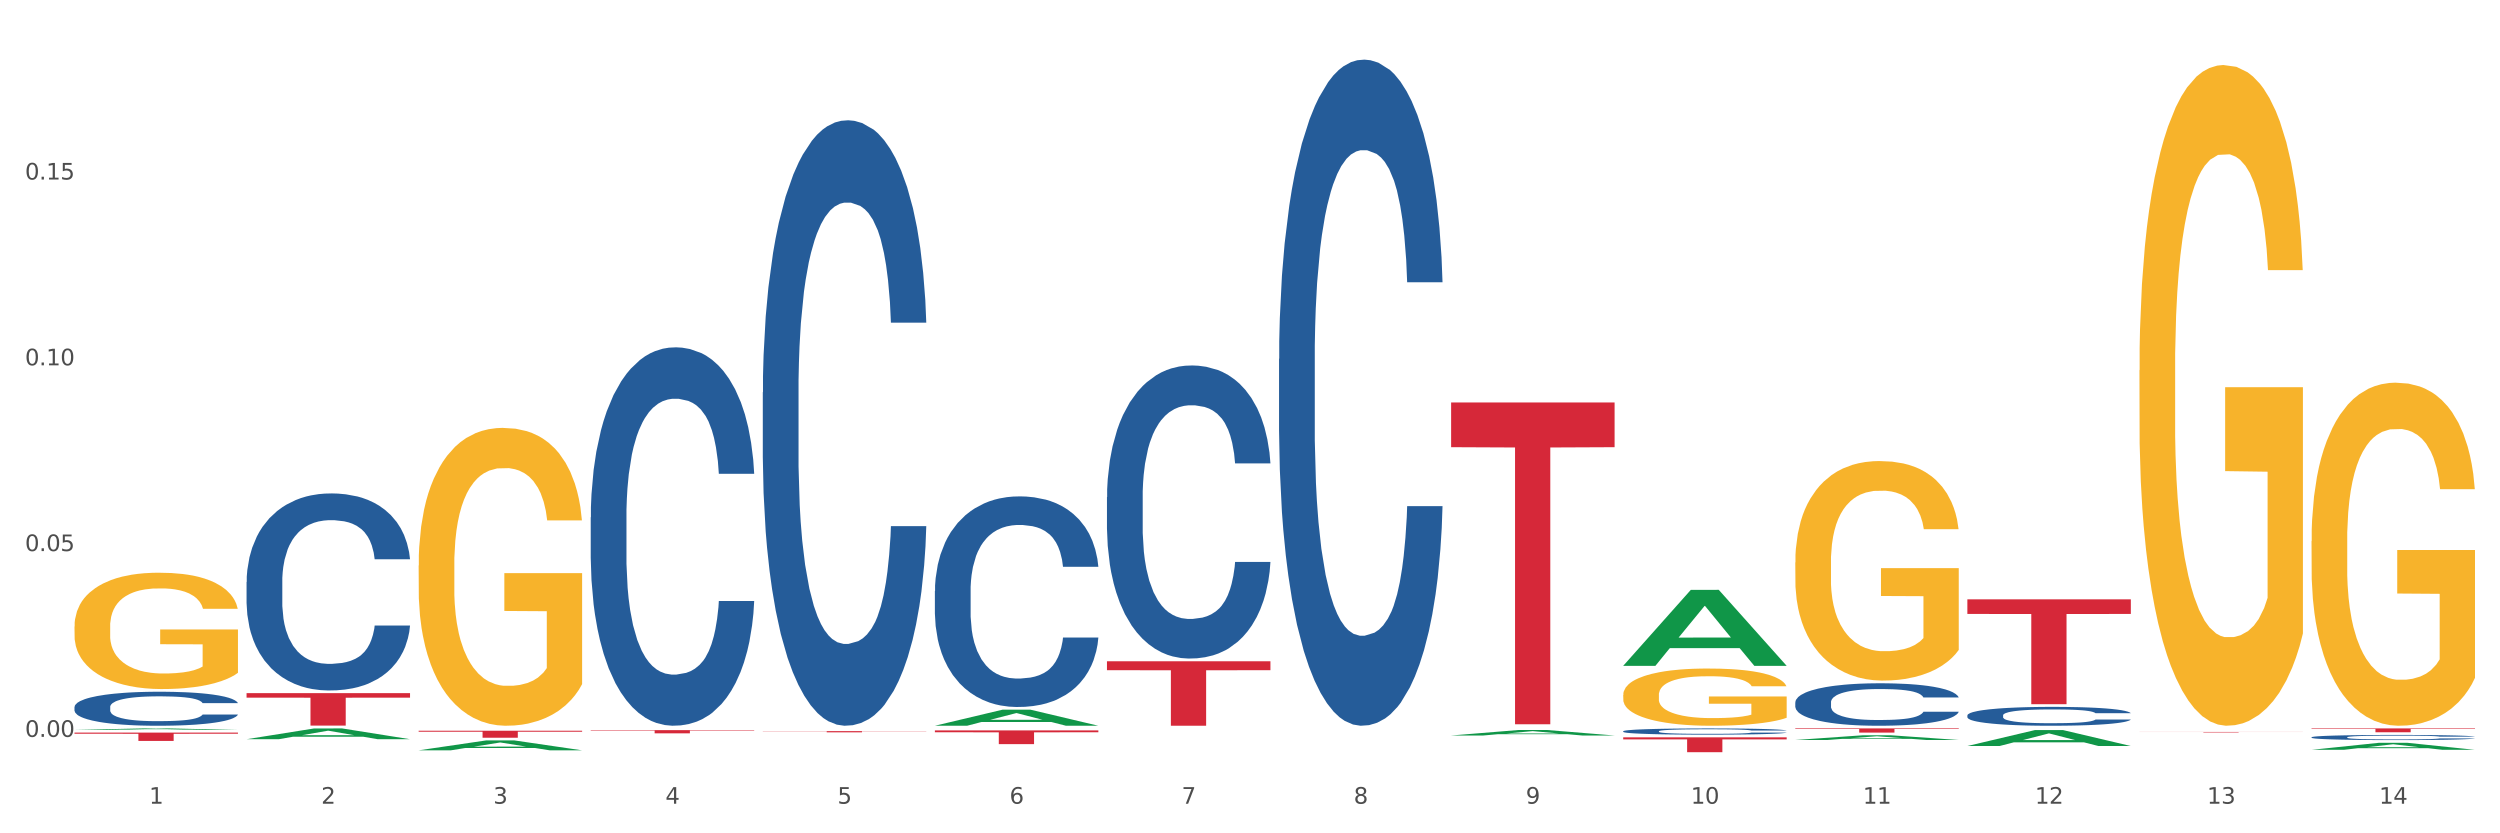
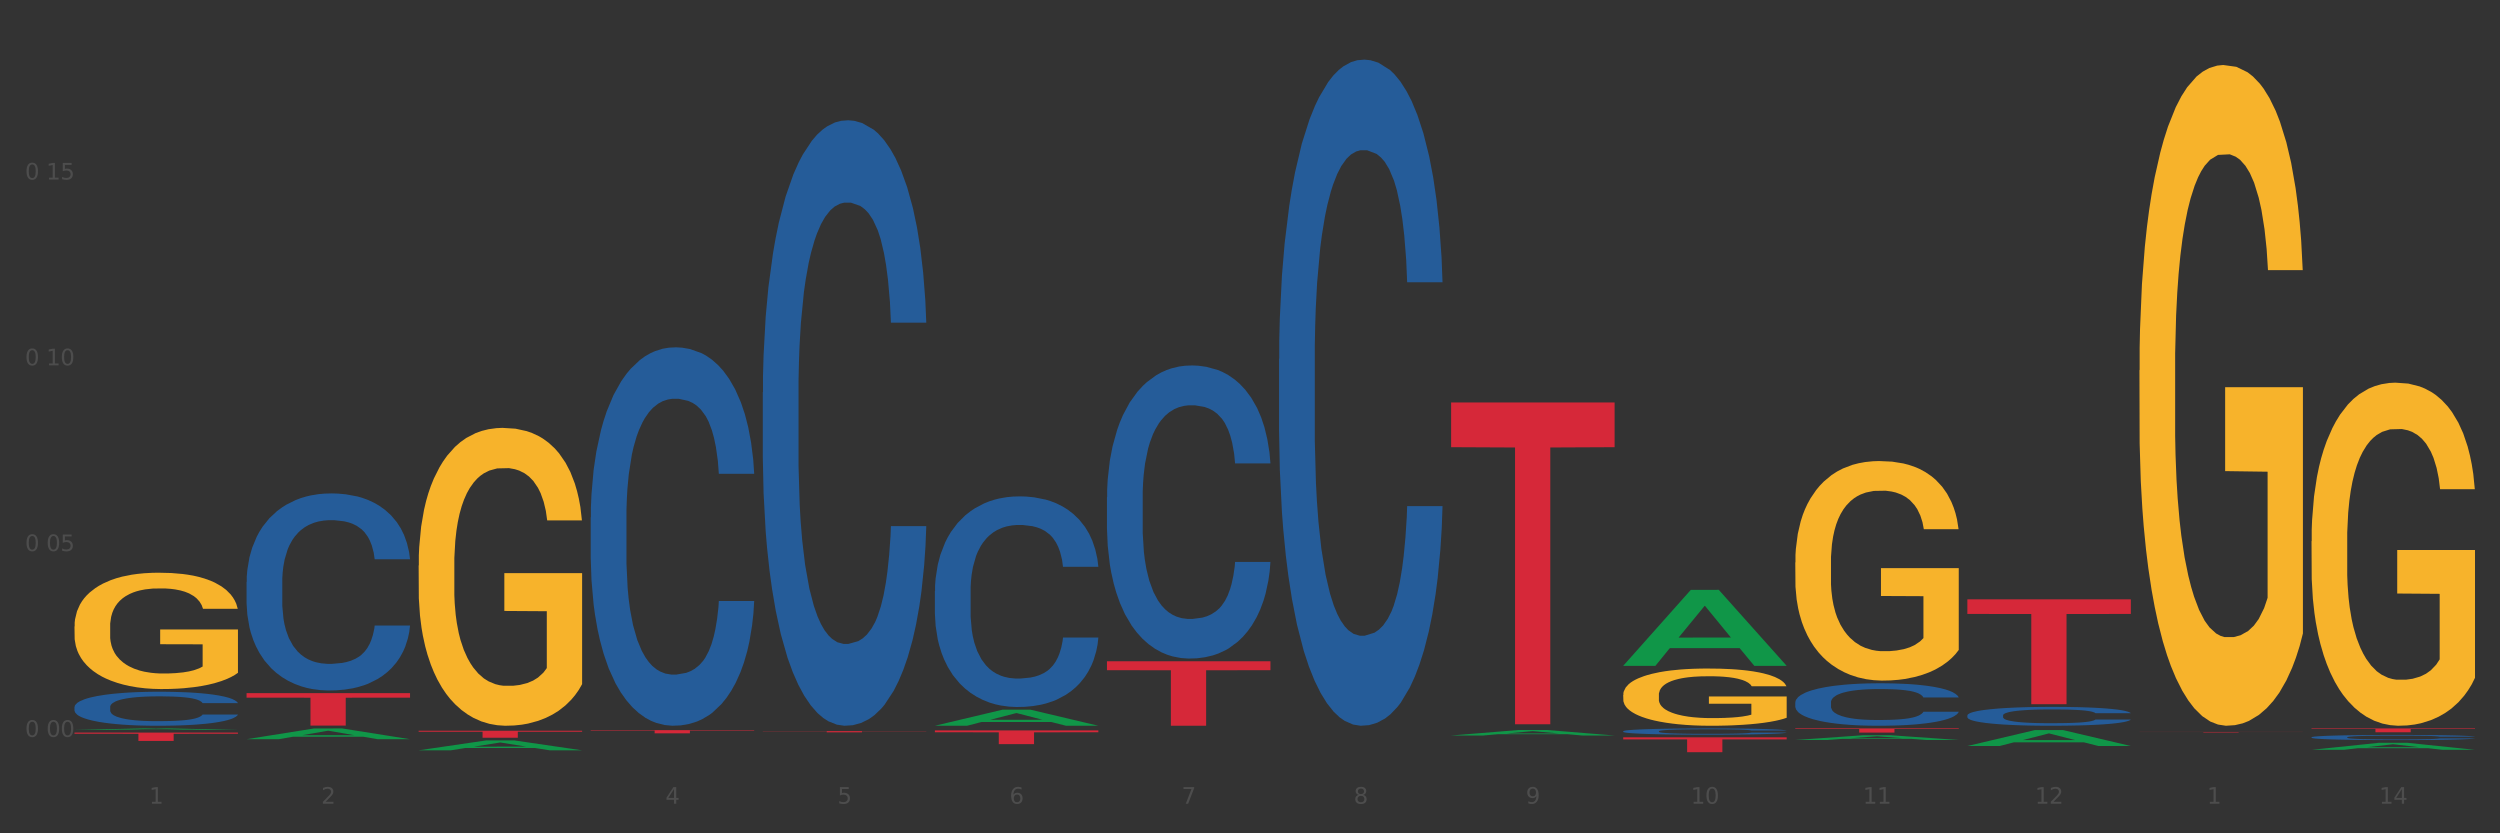
<svg xmlns="http://www.w3.org/2000/svg" xmlns:xlink="http://www.w3.org/1999/xlink" width="1080pt" height="360pt" viewBox="0 0 1080 360" version="1.1">
  <rect x="0" y="0" width="1080" height="360" fill="#333333" stroke="none" />
  <defs>
    <style type="text/css">*{stroke-linejoin: round; stroke-linecap: butt}</style>
  </defs>
  <g id="figure_1">
    <g id="patch_1">
-       <path d="M 0 360  L 1080 360  L 1080 0  L 0 0  z " style="fill: #ffffff; stroke: #ffffff; stroke-linejoin: miter" />
-     </g>
+       </g>
    <g id="axes_1">
      <g id="matplotlib.axis_1">
        <g id="xtick_1">
          <g id="text_1">
            <g style="fill: #4d4d4d" transform="translate(64.432 347.204) scale(0.096 -0.096)">
              <defs>
                <path id="DejaVuSans-31" d="M 794 531  L 1825 531  L 1825 4091  L 703 3866  L 703 4441  L 1819 4666  L 2450 4666  L 2450 531  L 3481 531  L 3481 0  L 794 0  L 794 531  z " transform="scale(0.016)" />
              </defs>
              <use xlink:href="#DejaVuSans-31" />
            </g>
          </g>
        </g>
        <g id="xtick_2">
          <g id="text_2">
            <g style="fill: #4d4d4d" transform="translate(138.771 347.204) scale(0.096 -0.096)">
              <defs>
                <path id="DejaVuSans-32" d="M 1228 531  L 3431 531  L 3431 0  L 469 0  L 469 531  Q 828 903 1448 1529  Q 2069 2156 2228 2338  Q 2531 2678 2651 2914  Q 2772 3150 2772 3378  Q 2772 3750 2511 3984  Q 2250 4219 1831 4219  Q 1534 4219 1204 4116  Q 875 4013 500 3803  L 500 4441  Q 881 4594 1212 4672  Q 1544 4750 1819 4750  Q 2544 4750 2975 4387  Q 3406 4025 3406 3419  Q 3406 3131 3298 2873  Q 3191 2616 2906 2266  Q 2828 2175 2409 1742  Q 1991 1309 1228 531  z " transform="scale(0.016)" />
              </defs>
              <use xlink:href="#DejaVuSans-32" />
            </g>
          </g>
        </g>
        <g id="xtick_3">
          <g id="text_3">
            <g style="fill: #4d4d4d" transform="translate(213.109 347.204) scale(0.096 -0.096)">
              <defs>
-                 <path id="DejaVuSans-33" d="M 2597 2516  Q 3050 2419 3304 2112  Q 3559 1806 3559 1356  Q 3559 666 3084 287  Q 2609 -91 1734 -91  Q 1441 -91 1130 -33  Q 819 25 488 141  L 488 750  Q 750 597 1062 519  Q 1375 441 1716 441  Q 2309 441 2620 675  Q 2931 909 2931 1356  Q 2931 1769 2642 2001  Q 2353 2234 1838 2234  L 1294 2234  L 1294 2753  L 1863 2753  Q 2328 2753 2575 2939  Q 2822 3125 2822 3475  Q 2822 3834 2567 4026  Q 2313 4219 1838 4219  Q 1578 4219 1281 4162  Q 984 4106 628 3988  L 628 4550  Q 988 4650 1302 4700  Q 1616 4750 1894 4750  Q 2613 4750 3031 4423  Q 3450 4097 3450 3541  Q 3450 3153 3228 2886  Q 3006 2619 2597 2516  z " transform="scale(0.016)" />
-               </defs>
+                 </defs>
              <use xlink:href="#DejaVuSans-33" />
            </g>
          </g>
        </g>
        <g id="xtick_4">
          <g id="text_4">
            <g style="fill: #4d4d4d" transform="translate(287.448 347.204) scale(0.096 -0.096)">
              <defs>
                <path id="DejaVuSans-34" d="M 2419 4116  L 825 1625  L 2419 1625  L 2419 4116  z M 2253 4666  L 3047 4666  L 3047 1625  L 3713 1625  L 3713 1100  L 3047 1100  L 3047 0  L 2419 0  L 2419 1100  L 313 1100  L 313 1709  L 2253 4666  z " transform="scale(0.016)" />
              </defs>
              <use xlink:href="#DejaVuSans-34" />
            </g>
          </g>
        </g>
        <g id="xtick_5">
          <g id="text_5">
            <g style="fill: #4d4d4d" transform="translate(361.787 347.204) scale(0.096 -0.096)">
              <defs>
                <path id="DejaVuSans-35" d="M 691 4666  L 3169 4666  L 3169 4134  L 1269 4134  L 1269 2991  Q 1406 3038 1543 3061  Q 1681 3084 1819 3084  Q 2600 3084 3056 2656  Q 3513 2228 3513 1497  Q 3513 744 3044 326  Q 2575 -91 1722 -91  Q 1428 -91 1123 -41  Q 819 9 494 109  L 494 744  Q 775 591 1075 516  Q 1375 441 1709 441  Q 2250 441 2565 725  Q 2881 1009 2881 1497  Q 2881 1984 2565 2268  Q 2250 2553 1709 2553  Q 1456 2553 1204 2497  Q 953 2441 691 2322  L 691 4666  z " transform="scale(0.016)" />
              </defs>
              <use xlink:href="#DejaVuSans-35" />
            </g>
          </g>
        </g>
        <g id="xtick_6">
          <g id="text_6">
            <g style="fill: #4d4d4d" transform="translate(436.125 347.204) scale(0.096 -0.096)">
              <defs>
                <path id="DejaVuSans-36" d="M 2113 2584  Q 1688 2584 1439 2293  Q 1191 2003 1191 1497  Q 1191 994 1439 701  Q 1688 409 2113 409  Q 2538 409 2786 701  Q 3034 994 3034 1497  Q 3034 2003 2786 2293  Q 2538 2584 2113 2584  z M 3366 4563  L 3366 3988  Q 3128 4100 2886 4159  Q 2644 4219 2406 4219  Q 1781 4219 1451 3797  Q 1122 3375 1075 2522  Q 1259 2794 1537 2939  Q 1816 3084 2150 3084  Q 2853 3084 3261 2657  Q 3669 2231 3669 1497  Q 3669 778 3244 343  Q 2819 -91 2113 -91  Q 1303 -91 875 529  Q 447 1150 447 2328  Q 447 3434 972 4092  Q 1497 4750 2381 4750  Q 2619 4750 2861 4703  Q 3103 4656 3366 4563  z " transform="scale(0.016)" />
              </defs>
              <use xlink:href="#DejaVuSans-36" />
            </g>
          </g>
        </g>
        <g id="xtick_7">
          <g id="text_7">
            <g style="fill: #4d4d4d" transform="translate(510.464 347.204) scale(0.096 -0.096)">
              <defs>
                <path id="DejaVuSans-37" d="M 525 4666  L 3525 4666  L 3525 4397  L 1831 0  L 1172 0  L 2766 4134  L 525 4134  L 525 4666  z " transform="scale(0.016)" />
              </defs>
              <use xlink:href="#DejaVuSans-37" />
            </g>
          </g>
        </g>
        <g id="xtick_8">
          <g id="text_8">
            <g style="fill: #4d4d4d" transform="translate(584.803 347.204) scale(0.096 -0.096)">
              <defs>
                <path id="DejaVuSans-38" d="M 2034 2216  Q 1584 2216 1326 1975  Q 1069 1734 1069 1313  Q 1069 891 1326 650  Q 1584 409 2034 409  Q 2484 409 2743 651  Q 3003 894 3003 1313  Q 3003 1734 2745 1975  Q 2488 2216 2034 2216  z M 1403 2484  Q 997 2584 770 2862  Q 544 3141 544 3541  Q 544 4100 942 4425  Q 1341 4750 2034 4750  Q 2731 4750 3128 4425  Q 3525 4100 3525 3541  Q 3525 3141 3298 2862  Q 3072 2584 2669 2484  Q 3125 2378 3379 2068  Q 3634 1759 3634 1313  Q 3634 634 3220 271  Q 2806 -91 2034 -91  Q 1263 -91 848 271  Q 434 634 434 1313  Q 434 1759 690 2068  Q 947 2378 1403 2484  z M 1172 3481  Q 1172 3119 1398 2916  Q 1625 2713 2034 2713  Q 2441 2713 2670 2916  Q 2900 3119 2900 3481  Q 2900 3844 2670 4047  Q 2441 4250 2034 4250  Q 1625 4250 1398 4047  Q 1172 3844 1172 3481  z " transform="scale(0.016)" />
              </defs>
              <use xlink:href="#DejaVuSans-38" />
            </g>
          </g>
        </g>
        <g id="xtick_9">
          <g id="text_9">
            <g style="fill: #4d4d4d" transform="translate(659.142 347.204) scale(0.096 -0.096)">
              <defs>
                <path id="DejaVuSans-39" d="M 703 97  L 703 672  Q 941 559 1184 500  Q 1428 441 1663 441  Q 2288 441 2617 861  Q 2947 1281 2994 2138  Q 2813 1869 2534 1725  Q 2256 1581 1919 1581  Q 1219 1581 811 2004  Q 403 2428 403 3163  Q 403 3881 828 4315  Q 1253 4750 1959 4750  Q 2769 4750 3195 4129  Q 3622 3509 3622 2328  Q 3622 1225 3098 567  Q 2575 -91 1691 -91  Q 1453 -91 1209 -44  Q 966 3 703 97  z M 1959 2075  Q 2384 2075 2632 2365  Q 2881 2656 2881 3163  Q 2881 3666 2632 3958  Q 2384 4250 1959 4250  Q 1534 4250 1286 3958  Q 1038 3666 1038 3163  Q 1038 2656 1286 2365  Q 1534 2075 1959 2075  z " transform="scale(0.016)" />
              </defs>
              <use xlink:href="#DejaVuSans-39" />
            </g>
          </g>
        </g>
        <g id="xtick_10">
          <g id="text_10">
            <g style="fill: #4d4d4d" transform="translate(730.426 347.204) scale(0.096 -0.096)">
              <defs>
                <path id="DejaVuSans-30" d="M 2034 4250  Q 1547 4250 1301 3770  Q 1056 3291 1056 2328  Q 1056 1369 1301 889  Q 1547 409 2034 409  Q 2525 409 2770 889  Q 3016 1369 3016 2328  Q 3016 3291 2770 3770  Q 2525 4250 2034 4250  z M 2034 4750  Q 2819 4750 3233 4129  Q 3647 3509 3647 2328  Q 3647 1150 3233 529  Q 2819 -91 2034 -91  Q 1250 -91 836 529  Q 422 1150 422 2328  Q 422 3509 836 4129  Q 1250 4750 2034 4750  z " transform="scale(0.016)" />
              </defs>
              <use xlink:href="#DejaVuSans-31" />
              <use xlink:href="#DejaVuSans-30" transform="translate(63.623 0)" />
            </g>
          </g>
        </g>
        <g id="xtick_11">
          <g id="text_11">
            <g style="fill: #4d4d4d" transform="translate(804.765 347.204) scale(0.096 -0.096)">
              <use xlink:href="#DejaVuSans-31" />
              <use xlink:href="#DejaVuSans-31" transform="translate(63.623 0)" />
            </g>
          </g>
        </g>
        <g id="xtick_12">
          <g id="text_12">
            <g style="fill: #4d4d4d" transform="translate(879.104 347.204) scale(0.096 -0.096)">
              <use xlink:href="#DejaVuSans-31" />
              <use xlink:href="#DejaVuSans-32" transform="translate(63.623 0)" />
            </g>
          </g>
        </g>
        <g id="xtick_13">
          <g id="text_13">
            <g style="fill: #4d4d4d" transform="translate(953.442 347.204) scale(0.096 -0.096)">
              <use xlink:href="#DejaVuSans-31" />
              <use xlink:href="#DejaVuSans-33" transform="translate(63.623 0)" />
            </g>
          </g>
        </g>
        <g id="xtick_14">
          <g id="text_14">
            <g style="fill: #4d4d4d" transform="translate(1027.781 347.204) scale(0.096 -0.096)">
              <use xlink:href="#DejaVuSans-31" />
              <use xlink:href="#DejaVuSans-34" transform="translate(63.623 0)" />
            </g>
          </g>
        </g>
        <g id="xtick_15" />
        <g id="xtick_16" />
        <g id="xtick_17" />
        <g id="xtick_18" />
        <g id="xtick_19" />
        <g id="xtick_20" />
        <g id="xtick_21" />
        <g id="xtick_22" />
        <g id="xtick_23" />
        <g id="xtick_24" />
        <g id="xtick_25" />
        <g id="xtick_26" />
        <g id="xtick_27" />
      </g>
      <g id="matplotlib.axis_2">
        <g id="ytick_1">
          <g id="text_15">
            <g style="fill: #4d4d4d" transform="translate(10.8 318.329) scale(0.096 -0.096)">
              <defs>
-                 <path id="DejaVuSans-2e" d="M 684 794  L 1344 794  L 1344 0  L 684 0  L 684 794  z " transform="scale(0.016)" />
-               </defs>
+                 </defs>
              <use xlink:href="#DejaVuSans-30" />
              <use xlink:href="#DejaVuSans-2e" transform="translate(63.623 0)" />
              <use xlink:href="#DejaVuSans-30" transform="translate(95.41 0)" />
              <use xlink:href="#DejaVuSans-30" transform="translate(159.033 0)" />
            </g>
          </g>
        </g>
        <g id="ytick_2">
          <g id="text_16">
            <g style="fill: #4d4d4d" transform="translate(10.8 238.074) scale(0.096 -0.096)">
              <use xlink:href="#DejaVuSans-30" />
              <use xlink:href="#DejaVuSans-2e" transform="translate(63.623 0)" />
              <use xlink:href="#DejaVuSans-30" transform="translate(95.41 0)" />
              <use xlink:href="#DejaVuSans-35" transform="translate(159.033 0)" />
            </g>
          </g>
        </g>
        <g id="ytick_3">
          <g id="text_17">
            <g style="fill: #4d4d4d" transform="translate(10.8 157.819) scale(0.096 -0.096)">
              <use xlink:href="#DejaVuSans-30" />
              <use xlink:href="#DejaVuSans-2e" transform="translate(63.623 0)" />
              <use xlink:href="#DejaVuSans-31" transform="translate(95.41 0)" />
              <use xlink:href="#DejaVuSans-30" transform="translate(159.033 0)" />
            </g>
          </g>
        </g>
        <g id="ytick_4">
          <g id="text_18">
            <g style="fill: #4d4d4d" transform="translate(10.8 77.564) scale(0.096 -0.096)">
              <use xlink:href="#DejaVuSans-30" />
              <use xlink:href="#DejaVuSans-2e" transform="translate(63.623 0)" />
              <use xlink:href="#DejaVuSans-31" transform="translate(95.41 0)" />
              <use xlink:href="#DejaVuSans-35" transform="translate(159.033 0)" />
            </g>
          </g>
        </g>
        <g id="ytick_5" />
        <g id="ytick_6" />
        <g id="ytick_7" />
        <g id="ytick_8" />
      </g>
      <g id="PolyCollection_1">
        <path d="M 32.175 315.329  L 32.248 315.328  L 61.37 314.682  L 73.456 314.681  L 102.797 315.33  L 88.818 315.33  L 82.484 315.179  L 52.415 315.179  L 52.197 315.181  L 46.081 315.33  L 32.175 315.33  L 32.175 315.329  L 56.201 315.089  L 78.698 315.088  L 67.559 314.82  L 67.413 314.818  L 67.267 314.82  L 56.128 315.088  L 56.201 315.089  L 32.175 315.329  z " clip-path="url(#p5bf635696c)" style="fill: #109648" />
        <path d="M 255.191 223.494  L 255.275 223.345  L 255.275 219.165  L 255.525 213.492  L 256.443 203.041  L 257.612 195.129  L 259.615 185.873  L 260.701 181.991  L 262.12 177.662  L 265.041 170.645  L 268.381 164.673  L 270.718 161.389  L 272.471 159.299  L 276.394 155.566  L 278.648 153.924  L 280.986 152.581  L 282.989 151.685  L 286.328 150.64  L 288.999 150.192  L 292.088 150.043  L 294.676 150.192  L 298.098 150.789  L 303.107 152.581  L 305.027 153.626  L 307.615 155.417  L 310.286 157.806  L 312.457 160.194  L 314.961 163.628  L 317.549 168.107  L 320.053 173.78  L 321.806 179.005  L 323.225 184.529  L 324.477 191.247  L 325.396 198.563  L 325.813 204.683  L 310.537 204.683  L 310.119 199.16  L 309.284 193.188  L 308.45 189.157  L 307.531 185.873  L 306.112 182.14  L 304.86 179.752  L 302.773 176.915  L 300.853 175.124  L 299.267 174.079  L 297.347 173.183  L 293.257 172.287  L 290.335 172.287  L 288.499 172.586  L 286.245 173.332  L 284.325 174.377  L 282.071 176.169  L 280.318 178.109  L 278.565 180.647  L 277.563 182.439  L 276.06 185.723  L 275.059 188.411  L 273.723 193.039  L 272.972 196.323  L 271.636 204.833  L 271.052 211.103  L 270.801 215.433  L 270.634 220.21  L 270.634 243.499  L 271.135 253.95  L 271.553 258.429  L 272.22 263.505  L 273.473 270.073  L 275.309 276.493  L 277.229 281.121  L 278.815 283.958  L 280.318 286.048  L 281.82 287.69  L 283.657 289.183  L 285.159 290.079  L 287.413 290.974  L 290.085 291.422  L 292.172 291.422  L 296.429 290.676  L 298.349 289.929  L 300.185 288.884  L 302.189 287.242  L 303.775 285.451  L 304.693 284.107  L 306.196 281.27  L 307.364 278.284  L 308.366 274.851  L 309.034 271.865  L 309.785 267.386  L 310.37 262.31  L 310.537 259.623  L 325.813 259.623  L 325.479 264.997  L 324.895 270.223  L 323.726 277.239  L 322.808 281.27  L 321.389 286.197  L 319.886 290.377  L 317.799 295.005  L 315.879 298.439  L 313.876 301.425  L 311.705 304.112  L 307.782 307.844  L 306.363 308.889  L 303.358 310.681  L 301.02 311.726  L 297.598 312.771  L 294.092 313.368  L 290.419 313.517  L 287.163 313.219  L 283.573 312.323  L 281.32 311.427  L 278.815 310.084  L 275.893 307.994  L 273.139 305.456  L 270.551 302.47  L 268.13 299.036  L 265.876 295.155  L 262.955 288.735  L 260.784 282.465  L 259.198 276.642  L 258.113 271.716  L 257.028 265.445  L 256.443 261.116  L 255.525 250.665  L 255.191 240.961  L 255.191 223.494  z " clip-path="url(#p5bf635696c)" style="fill: #255c99" />
        <path d="M 329.53 169.483  L 329.613 169.244  L 329.613 162.555  L 329.864 153.478  L 330.782 136.756  L 331.951 124.096  L 333.954 109.286  L 335.039 103.075  L 336.458 96.147  L 339.38 84.92  L 342.719 75.365  L 345.057 70.11  L 346.81 66.765  L 350.733 60.793  L 352.987 58.166  L 355.324 56.016  L 357.328 54.583  L 360.667 52.91  L 363.338 52.194  L 366.427 51.955  L 369.015 52.194  L 372.437 53.149  L 377.446 56.016  L 379.366 57.688  L 381.954 60.555  L 384.625 64.377  L 386.795 68.199  L 389.3 73.693  L 391.887 80.859  L 394.392 89.936  L 396.145 98.297  L 397.564 107.136  L 398.816 117.885  L 399.734 129.59  L 400.152 139.384  L 384.875 139.384  L 384.458 130.546  L 383.623 120.991  L 382.788 114.541  L 381.87 109.286  L 380.451 103.314  L 379.199 99.492  L 377.112 94.953  L 375.192 92.086  L 373.606 90.414  L 371.686 88.981  L 367.595 87.548  L 364.674 87.548  L 362.837 88.025  L 360.583 89.22  L 358.663 90.892  L 356.41 93.758  L 354.656 96.864  L 352.903 100.925  L 351.902 103.791  L 350.399 109.047  L 349.397 113.346  L 348.062 120.752  L 347.31 126.007  L 345.975 139.623  L 345.391 149.656  L 345.14 156.583  L 344.973 164.227  L 344.973 201.492  L 345.474 218.214  L 345.891 225.38  L 346.559 233.502  L 347.811 244.012  L 349.648 254.284  L 351.568 261.689  L 353.154 266.228  L 354.656 269.572  L 356.159 272.2  L 357.996 274.589  L 359.498 276.022  L 361.752 277.455  L 364.423 278.172  L 366.51 278.172  L 370.768 276.978  L 372.688 275.783  L 374.524 274.111  L 376.528 271.483  L 378.114 268.617  L 379.032 266.467  L 380.534 261.928  L 381.703 257.151  L 382.705 251.656  L 383.373 246.879  L 384.124 239.713  L 384.708 231.591  L 384.875 227.291  L 400.152 227.291  L 399.818 235.891  L 399.233 244.251  L 398.065 255.479  L 397.146 261.928  L 395.727 269.811  L 394.225 276.5  L 392.138 283.905  L 390.218 289.399  L 388.214 294.177  L 386.044 298.476  L 382.121 304.448  L 380.701 306.121  L 377.696 308.987  L 375.359 310.659  L 371.936 312.331  L 368.43 313.287  L 364.757 313.526  L 361.502 313.048  L 357.912 311.615  L 355.658 310.181  L 353.154 308.032  L 350.232 304.687  L 347.477 300.626  L 344.89 295.849  L 342.469 290.355  L 340.215 284.144  L 337.293 273.872  L 335.123 263.839  L 333.537 254.523  L 332.452 246.64  L 331.366 236.607  L 330.782 229.68  L 329.864 212.958  L 329.53 197.431  L 329.53 169.483  z " clip-path="url(#p5bf635696c)" style="fill: #255c99" />
        <path d="M 32.175 270.636  L 32.258 270.59  L 32.258 268.938  L 32.425 267.515  L 33.259 264.072  L 34.51 261.226  L 35.427 259.711  L 36.344 258.472  L 37.428 257.232  L 38.762 255.947  L 41.18 254.065  L 42.681 253.101  L 44.515 252.091  L 47.85 250.622  L 50.268 249.796  L 52.77 249.107  L 56.855 248.281  L 59.523 247.914  L 62.358 247.638  L 65.777 247.455  L 68.361 247.409  L 74.031 247.547  L 78.867 247.96  L 81.202 248.281  L 84.203 248.832  L 85.788 249.199  L 88.372 249.934  L 91.04 250.898  L 92.875 251.724  L 95.626 253.285  L 97.711 254.845  L 99.628 256.773  L 100.629 258.104  L 101.379 259.344  L 102.046 260.767  L 102.713 263.016  L 87.705 263.016  L 87.122 261.41  L 86.204 259.895  L 84.87 258.426  L 83.703 257.508  L 81.702 256.36  L 79.868 255.626  L 77.95 255.075  L 75.615 254.616  L 73.781 254.386  L 71.196 254.203  L 66.11 254.249  L 62.692 254.616  L 60.357 255.075  L 58.856 255.488  L 57.522 255.947  L 56.021 256.59  L 54.27 257.554  L 53.02 258.426  L 51.769 259.527  L 50.768 260.629  L 49.851 261.914  L 49.101 263.292  L 48.517 264.715  L 48.017 266.459  L 47.6 269.351  L 47.6 275.64  L 47.767 277.063  L 48.184 278.945  L 48.684 280.368  L 49.518 282.066  L 50.268 283.214  L 51.686 284.867  L 53.27 286.244  L 54.52 287.116  L 55.771 287.85  L 57.939 288.86  L 60.357 289.686  L 62.441 290.191  L 65.276 290.65  L 67.194 290.834  L 68.862 290.926  L 72.947 290.926  L 75.865 290.788  L 79.117 290.467  L 81.619 290.054  L 83.703 289.549  L 86.038 288.722  L 87.538 287.942  L 87.538 278.348  L 69.195 278.302  L 69.195 271.922  L 102.797 271.922  L 102.797 290.65  L 101.379 291.614  L 99.795 292.487  L 98.128 293.267  L 95.626 294.231  L 92.625 295.149  L 89.956 295.792  L 87.122 296.343  L 83.786 296.848  L 79.451 297.307  L 76.783 297.49  L 73.447 297.628  L 69.529 297.674  L 66.11 297.582  L 62.775 297.352  L 59.273 296.939  L 55.855 296.343  L 53.27 295.746  L 50.685 295.011  L 47.934 294.047  L 45.766 293.129  L 44.098 292.303  L 42.264 291.247  L 40.263 289.87  L 38.762 288.631  L 37.428 287.345  L 36.01 285.693  L 35.01 284.27  L 34.009 282.48  L 33.426 281.148  L 32.759 279.083  L 32.258 276.191  L 32.175 270.636  z " clip-path="url(#p5bf635696c)" style="fill: #f7b32b" />
        <path d="M 478.207 214.77  L 478.291 214.655  L 478.291 211.417  L 478.541 207.023  L 479.459 198.928  L 480.628 192.8  L 482.632 185.63  L 483.717 182.624  L 485.136 179.27  L 488.058 173.835  L 491.397 169.21  L 493.734 166.666  L 495.487 165.047  L 499.41 162.156  L 501.664 160.884  L 504.002 159.844  L 506.005 159.15  L 509.344 158.34  L 512.016 157.994  L 515.104 157.878  L 517.692 157.994  L 521.115 158.456  L 526.123 159.844  L 528.043 160.653  L 530.631 162.041  L 533.302 163.891  L 535.473 165.741  L 537.977 168.401  L 540.565 171.87  L 543.069 176.264  L 544.822 180.311  L 546.241 184.59  L 547.493 189.793  L 548.412 195.459  L 548.829 200.2  L 533.553 200.2  L 533.135 195.922  L 532.301 191.296  L 531.466 188.174  L 530.548 185.63  L 529.128 182.739  L 527.876 180.889  L 525.789 178.692  L 523.869 177.305  L 522.283 176.495  L 520.363 175.801  L 516.273 175.107  L 513.351 175.107  L 511.515 175.339  L 509.261 175.917  L 507.341 176.726  L 505.087 178.114  L 503.334 179.617  L 501.581 181.583  L 500.579 182.971  L 499.077 185.515  L 498.075 187.596  L 496.739 191.181  L 495.988 193.725  L 494.652 200.316  L 494.068 205.172  L 493.818 208.526  L 493.651 212.226  L 493.651 230.265  L 494.151 238.36  L 494.569 241.829  L 495.237 245.76  L 496.489 250.848  L 498.325 255.82  L 500.245 259.405  L 501.831 261.602  L 503.334 263.221  L 504.837 264.493  L 506.673 265.649  L 508.176 266.343  L 510.429 267.037  L 513.101 267.384  L 515.188 267.384  L 519.445 266.806  L 521.365 266.228  L 523.202 265.418  L 525.205 264.146  L 526.791 262.759  L 527.709 261.718  L 529.212 259.521  L 530.381 257.208  L 531.382 254.548  L 532.05 252.236  L 532.801 248.767  L 533.386 244.835  L 533.553 242.754  L 548.829 242.754  L 548.495 246.917  L 547.911 250.964  L 546.742 256.399  L 545.824 259.521  L 544.405 263.337  L 542.902 266.574  L 540.815 270.159  L 538.895 272.819  L 536.892 275.131  L 534.721 277.213  L 530.798 280.104  L 529.379 280.913  L 526.374 282.301  L 524.036 283.11  L 520.614 283.92  L 517.108 284.382  L 513.435 284.498  L 510.179 284.267  L 506.59 283.573  L 504.336 282.879  L 501.831 281.838  L 498.91 280.219  L 496.155 278.254  L 493.567 275.941  L 491.146 273.281  L 488.892 270.275  L 485.971 265.302  L 483.8 260.446  L 482.214 255.936  L 481.129 252.12  L 480.044 247.263  L 479.459 243.91  L 478.541 235.816  L 478.207 228.299  L 478.207 214.77  z " clip-path="url(#p5bf635696c)" style="fill: #255c99" />
        <path d="M 552.546 155.057  L 552.629 154.794  L 552.629 147.436  L 552.88 137.45  L 553.798 119.054  L 554.967 105.125  L 556.97 88.832  L 558.055 81.999  L 559.475 74.378  L 562.396 62.026  L 565.735 51.514  L 568.073 45.732  L 569.826 42.053  L 573.749 35.483  L 576.003 32.592  L 578.34 30.227  L 580.344 28.65  L 583.683 26.811  L 586.354 26.022  L 589.443 25.759  L 592.031 26.022  L 595.453 27.074  L 600.462 30.227  L 602.382 32.067  L 604.97 35.22  L 607.641 39.425  L 609.811 43.63  L 612.316 49.674  L 614.903 57.558  L 617.408 67.545  L 619.161 76.743  L 620.58 86.466  L 621.832 98.292  L 622.75 111.17  L 623.168 121.944  L 607.891 121.944  L 607.474 112.221  L 606.639 101.709  L 605.804 94.613  L 604.886 88.832  L 603.467 82.262  L 602.215 78.057  L 600.128 73.064  L 598.208 69.91  L 596.622 68.07  L 594.702 66.494  L 590.612 64.917  L 587.69 64.917  L 585.853 65.442  L 583.6 66.756  L 581.68 68.596  L 579.426 71.75  L 577.673 75.166  L 575.92 79.634  L 574.918 82.787  L 573.415 88.569  L 572.414 93.299  L 571.078 101.446  L 570.327 107.228  L 568.991 122.207  L 568.407 133.245  L 568.156 140.866  L 567.989 149.276  L 567.989 190.272  L 568.49 208.668  L 568.908 216.552  L 569.575 225.488  L 570.827 237.051  L 572.664 248.351  L 574.584 256.498  L 576.17 261.491  L 577.673 265.171  L 579.175 268.061  L 581.012 270.689  L 582.514 272.266  L 584.768 273.843  L 587.439 274.631  L 589.526 274.631  L 593.784 273.317  L 595.704 272.003  L 597.54 270.164  L 599.544 267.273  L 601.13 264.119  L 602.048 261.754  L 603.551 256.761  L 604.719 251.505  L 605.721 245.46  L 606.389 240.204  L 607.14 232.32  L 607.724 223.385  L 607.891 218.655  L 623.168 218.655  L 622.834 228.116  L 622.249 237.314  L 621.081 249.665  L 620.163 256.761  L 618.743 265.433  L 617.241 272.792  L 615.154 280.939  L 613.234 286.983  L 611.23 292.239  L 609.06 296.969  L 605.137 303.539  L 603.718 305.379  L 600.712 308.533  L 598.375 310.372  L 594.952 312.212  L 591.446 313.263  L 587.773 313.526  L 584.518 313  L 580.928 311.423  L 578.674 309.847  L 576.17 307.481  L 573.248 303.802  L 570.494 299.335  L 567.906 294.079  L 565.485 288.034  L 563.231 281.201  L 560.309 269.901  L 558.139 258.863  L 556.553 248.614  L 555.468 239.942  L 554.382 228.904  L 553.798 221.283  L 552.88 202.887  L 552.546 185.805  L 552.546 155.057  z " clip-path="url(#p5bf635696c)" style="fill: #255c99" />
        <path d="M 701.223 315.893  L 701.307 315.891  L 701.307 315.822  L 701.557 315.728  L 702.476 315.556  L 703.644 315.425  L 705.648 315.272  L 706.733 315.208  L 708.152 315.137  L 711.074 315.021  L 714.413 314.923  L 716.75 314.869  L 718.503 314.834  L 722.427 314.773  L 724.681 314.745  L 727.018 314.723  L 729.021 314.709  L 732.36 314.691  L 735.032 314.684  L 738.12 314.681  L 740.708 314.684  L 744.131 314.694  L 749.139 314.723  L 751.059 314.741  L 753.647 314.77  L 756.318 314.809  L 758.489 314.849  L 760.993 314.906  L 763.581 314.979  L 766.085 315.073  L 767.838 315.159  L 769.257 315.25  L 770.51 315.361  L 771.428 315.482  L 771.845 315.583  L 756.569 315.583  L 756.151 315.492  L 755.317 315.393  L 754.482 315.327  L 753.564 315.272  L 752.145 315.211  L 750.892 315.171  L 748.805 315.125  L 746.885 315.095  L 745.299 315.078  L 743.379 315.063  L 739.289 315.048  L 736.367 315.048  L 734.531 315.053  L 732.277 315.066  L 730.357 315.083  L 728.103 315.112  L 726.35 315.144  L 724.597 315.186  L 723.595 315.216  L 722.093 315.27  L 721.091 315.314  L 719.755 315.391  L 719.004 315.445  L 717.668 315.585  L 717.084 315.689  L 716.834 315.76  L 716.667 315.839  L 716.667 316.223  L 717.168 316.395  L 717.585 316.469  L 718.253 316.553  L 719.505 316.661  L 721.341 316.767  L 723.261 316.843  L 724.847 316.89  L 726.35 316.925  L 727.853 316.952  L 729.689 316.976  L 731.192 316.991  L 733.446 317.006  L 736.117 317.013  L 738.204 317.013  L 742.461 317.001  L 744.381 316.989  L 746.218 316.972  L 748.221 316.944  L 749.807 316.915  L 750.725 316.893  L 752.228 316.846  L 753.397 316.797  L 754.398 316.74  L 755.066 316.691  L 755.818 316.617  L 756.402 316.533  L 756.569 316.489  L 771.845 316.489  L 771.511 316.578  L 770.927 316.664  L 769.758 316.779  L 768.84 316.846  L 767.421 316.927  L 765.918 316.996  L 763.831 317.072  L 761.911 317.129  L 759.908 317.178  L 757.738 317.223  L 753.814 317.284  L 752.395 317.301  L 749.39 317.331  L 747.052 317.348  L 743.63 317.366  L 740.124 317.375  L 736.451 317.378  L 733.195 317.373  L 729.606 317.358  L 727.352 317.343  L 724.847 317.321  L 721.926 317.287  L 719.171 317.245  L 716.583 317.196  L 714.162 317.139  L 711.908 317.075  L 708.987 316.969  L 706.816 316.866  L 705.23 316.77  L 704.145 316.688  L 703.06 316.585  L 702.476 316.514  L 701.557 316.341  L 701.223 316.181  L 701.223 315.893  z " clip-path="url(#p5bf635696c)" style="fill: #255c99" />
        <path d="M 775.562 303.42  L 775.646 303.403  L 775.646 302.934  L 775.896 302.297  L 776.814 301.124  L 777.983 300.235  L 779.986 299.196  L 781.072 298.761  L 782.491 298.275  L 785.412 297.487  L 788.752 296.816  L 791.089 296.448  L 792.842 296.213  L 796.765 295.794  L 799.019 295.61  L 801.357 295.459  L 803.36 295.358  L 806.699 295.241  L 809.37 295.191  L 812.459 295.174  L 815.047 295.191  L 818.469 295.258  L 823.478 295.459  L 825.398 295.576  L 827.986 295.777  L 830.657 296.046  L 832.828 296.314  L 835.332 296.699  L 837.92 297.202  L 840.424 297.839  L 842.177 298.425  L 843.596 299.045  L 844.848 299.8  L 845.766 300.621  L 846.184 301.308  L 830.908 301.308  L 830.49 300.688  L 829.655 300.018  L 828.821 299.565  L 827.902 299.196  L 826.483 298.777  L 825.231 298.509  L 823.144 298.191  L 821.224 297.99  L 819.638 297.872  L 817.718 297.772  L 813.628 297.671  L 810.706 297.671  L 808.87 297.705  L 806.616 297.789  L 804.696 297.906  L 802.442 298.107  L 800.689 298.325  L 798.936 298.61  L 797.934 298.811  L 796.431 299.18  L 795.43 299.481  L 794.094 300.001  L 793.343 300.369  L 792.007 301.325  L 791.423 302.029  L 791.172 302.515  L 791.005 303.051  L 791.005 305.666  L 791.506 306.839  L 791.924 307.341  L 792.591 307.911  L 793.844 308.649  L 795.68 309.369  L 797.6 309.889  L 799.186 310.207  L 800.689 310.442  L 802.191 310.626  L 804.028 310.794  L 805.53 310.895  L 807.784 310.995  L 810.456 311.045  L 812.543 311.045  L 816.8 310.962  L 818.72 310.878  L 820.556 310.76  L 822.56 310.576  L 824.146 310.375  L 825.064 310.224  L 826.567 309.906  L 827.735 309.57  L 828.737 309.185  L 829.405 308.85  L 830.156 308.347  L 830.741 307.777  L 830.908 307.476  L 846.184 307.476  L 845.85 308.079  L 845.266 308.665  L 844.097 309.453  L 843.179 309.906  L 841.76 310.459  L 840.257 310.928  L 838.17 311.448  L 836.25 311.833  L 834.247 312.168  L 832.076 312.47  L 828.153 312.889  L 826.734 313.006  L 823.728 313.207  L 821.391 313.325  L 817.969 313.442  L 814.463 313.509  L 810.79 313.526  L 807.534 313.492  L 803.944 313.392  L 801.69 313.291  L 799.186 313.14  L 796.264 312.906  L 793.51 312.621  L 790.922 312.286  L 788.501 311.9  L 786.247 311.464  L 783.325 310.744  L 781.155 310.04  L 779.569 309.386  L 778.484 308.833  L 777.399 308.129  L 776.814 307.643  L 775.896 306.47  L 775.562 305.381  L 775.562 303.42  z " clip-path="url(#p5bf635696c)" style="fill: #255c99" />
        <path d="M 849.901 309.035  L 849.984 309.028  L 849.984 308.819  L 850.235 308.536  L 851.153 308.015  L 852.322 307.62  L 854.325 307.159  L 855.41 306.965  L 856.829 306.749  L 859.751 306.399  L 863.09 306.101  L 865.428 305.937  L 867.181 305.833  L 871.104 305.647  L 873.358 305.565  L 875.695 305.498  L 877.699 305.453  L 881.038 305.401  L 883.709 305.379  L 886.798 305.371  L 889.386 305.379  L 892.808 305.409  L 897.817 305.498  L 899.737 305.55  L 902.325 305.64  L 904.996 305.759  L 907.166 305.878  L 909.671 306.049  L 912.258 306.273  L 914.763 306.555  L 916.516 306.816  L 917.935 307.092  L 919.187 307.427  L 920.105 307.792  L 920.523 308.097  L 905.246 308.097  L 904.829 307.821  L 903.994 307.524  L 903.159 307.323  L 902.241 307.159  L 900.822 306.973  L 899.57 306.853  L 897.483 306.712  L 895.563 306.623  L 893.977 306.57  L 892.057 306.526  L 887.966 306.481  L 885.045 306.481  L 883.208 306.496  L 880.954 306.533  L 879.034 306.585  L 876.78 306.675  L 875.027 306.771  L 873.274 306.898  L 872.273 306.987  L 870.77 307.151  L 869.768 307.285  L 868.433 307.516  L 867.681 307.68  L 866.346 308.104  L 865.761 308.417  L 865.511 308.633  L 865.344 308.871  L 865.344 310.033  L 865.845 310.554  L 866.262 310.778  L 866.93 311.031  L 868.182 311.359  L 870.019 311.679  L 871.939 311.91  L 873.525 312.051  L 875.027 312.156  L 876.53 312.237  L 878.367 312.312  L 879.869 312.357  L 882.123 312.401  L 884.794 312.424  L 886.881 312.424  L 891.139 312.386  L 893.059 312.349  L 894.895 312.297  L 896.899 312.215  L 898.485 312.126  L 899.403 312.059  L 900.905 311.917  L 902.074 311.768  L 903.076 311.597  L 903.744 311.448  L 904.495 311.225  L 905.079 310.971  L 905.246 310.837  L 920.523 310.837  L 920.189 311.106  L 919.604 311.366  L 918.436 311.716  L 917.517 311.917  L 916.098 312.163  L 914.596 312.371  L 912.509 312.602  L 910.589 312.774  L 908.585 312.923  L 906.415 313.057  L 902.491 313.243  L 901.072 313.295  L 898.067 313.384  L 895.73 313.436  L 892.307 313.489  L 888.801 313.518  L 885.128 313.526  L 881.873 313.511  L 878.283 313.466  L 876.029 313.422  L 873.525 313.354  L 870.603 313.25  L 867.848 313.124  L 865.261 312.975  L 862.84 312.803  L 860.586 312.61  L 857.664 312.29  L 855.494 311.977  L 853.908 311.686  L 852.823 311.441  L 851.737 311.128  L 851.153 310.912  L 850.235 310.391  L 849.901 309.907  L 849.901 309.035  z " clip-path="url(#p5bf635696c)" style="fill: #255c99" />
        <path d="M 998.578 318.494  L 998.662 318.492  L 998.662 318.434  L 998.912 318.357  L 999.83 318.214  L 1000.999 318.106  L 1003.003 317.98  L 1004.088 317.927  L 1005.507 317.868  L 1008.429 317.772  L 1011.768 317.691  L 1014.105 317.646  L 1015.858 317.618  L 1019.781 317.567  L 1022.035 317.544  L 1024.373 317.526  L 1026.376 317.514  L 1029.715 317.499  L 1032.387 317.493  L 1035.475 317.491  L 1038.063 317.493  L 1041.486 317.501  L 1046.494 317.526  L 1048.414 317.54  L 1051.002 317.565  L 1053.673 317.597  L 1055.844 317.63  L 1058.348 317.677  L 1060.936 317.738  L 1063.44 317.815  L 1065.193 317.886  L 1066.612 317.962  L 1067.864 318.054  L 1068.783 318.153  L 1069.2 318.237  L 1053.924 318.237  L 1053.506 318.161  L 1052.671 318.08  L 1051.837 318.025  L 1050.918 317.98  L 1049.499 317.929  L 1048.247 317.897  L 1046.16 317.858  L 1044.24 317.833  L 1042.654 317.819  L 1040.734 317.807  L 1036.644 317.795  L 1033.722 317.795  L 1031.886 317.799  L 1029.632 317.809  L 1027.712 317.823  L 1025.458 317.848  L 1023.705 317.874  L 1021.952 317.909  L 1020.95 317.933  L 1019.448 317.978  L 1018.446 318.015  L 1017.11 318.078  L 1016.359 318.123  L 1015.023 318.239  L 1014.439 318.324  L 1014.188 318.384  L 1014.022 318.449  L 1014.022 318.767  L 1014.522 318.909  L 1014.94 318.97  L 1015.608 319.04  L 1016.86 319.129  L 1018.696 319.217  L 1020.616 319.28  L 1022.202 319.319  L 1023.705 319.347  L 1025.207 319.37  L 1027.044 319.39  L 1028.547 319.402  L 1030.8 319.414  L 1033.472 319.421  L 1035.559 319.421  L 1039.816 319.41  L 1041.736 319.4  L 1043.572 319.386  L 1045.576 319.363  L 1047.162 319.339  L 1048.08 319.321  L 1049.583 319.282  L 1050.752 319.241  L 1051.753 319.194  L 1052.421 319.154  L 1053.172 319.093  L 1053.757 319.023  L 1053.924 318.987  L 1069.2 318.987  L 1068.866 319.06  L 1068.282 319.131  L 1067.113 319.227  L 1066.195 319.282  L 1064.776 319.349  L 1063.273 319.406  L 1061.186 319.469  L 1059.266 319.516  L 1057.263 319.557  L 1055.092 319.594  L 1051.169 319.645  L 1049.75 319.659  L 1046.745 319.683  L 1044.407 319.698  L 1040.985 319.712  L 1037.479 319.72  L 1033.806 319.722  L 1030.55 319.718  L 1026.96 319.706  L 1024.707 319.694  L 1022.202 319.675  L 1019.281 319.647  L 1016.526 319.612  L 1013.938 319.571  L 1011.517 319.524  L 1009.263 319.471  L 1006.342 319.384  L 1004.171 319.298  L 1002.585 319.219  L 1001.5 319.152  L 1000.415 319.066  L 999.83 319.007  L 998.912 318.864  L 998.578 318.732  L 998.578 318.494  z " clip-path="url(#p5bf635696c)" style="fill: #255c99" />
        <path d="M 998.578 314.681  L 1069.2 314.681  L 1069.2 314.911  L 1041.42 314.913  L 1041.42 316.336  L 1026.191 316.336  L 1026.191 314.913  L 998.578 314.911  L 998.578 314.683  L 998.578 314.681  z " clip-path="url(#p5bf635696c)" style="fill: #d62839" />
        <path d="M 924.24 316.198  L 994.861 316.198  L 994.861 316.228  L 967.081 316.228  L 967.081 316.412  L 951.852 316.412  L 951.852 316.228  L 924.24 316.228  L 924.24 316.198  L 924.24 316.198  z " clip-path="url(#p5bf635696c)" style="fill: #d62839" />
        <path d="M 849.901 258.925  L 920.523 258.925  L 920.523 265.219  L 892.742 265.262  L 892.742 304.216  L 877.514 304.216  L 877.514 265.262  L 849.901 265.219  L 849.901 258.968  L 849.901 258.925  z " clip-path="url(#p5bf635696c)" style="fill: #d62839" />
        <path d="M 775.562 314.681  L 846.184 314.681  L 846.184 314.931  L 818.404 314.933  L 818.404 316.478  L 803.175 316.478  L 803.175 314.933  L 775.562 314.931  L 775.562 314.683  L 775.562 314.681  z " clip-path="url(#p5bf635696c)" style="fill: #d62839" />
        <path d="M 701.223 318.534  L 771.845 318.534  L 771.845 319.425  L 744.065 319.431  L 744.065 324.95  L 728.836 324.95  L 728.836 319.431  L 701.223 319.425  L 701.223 318.54  L 701.223 318.534  z " clip-path="url(#p5bf635696c)" style="fill: #d62839" />
        <path d="M 626.885 173.865  L 697.506 173.865  L 697.506 193.183  L 669.726 193.314  L 669.726 312.88  L 654.497 312.88  L 654.497 193.314  L 626.885 193.183  L 626.885 173.995  L 626.885 173.865  z " clip-path="url(#p5bf635696c)" style="fill: #d62839" />
        <path d="M 478.207 285.654  L 548.829 285.654  L 548.829 289.527  L 521.049 289.553  L 521.049 313.526  L 505.82 313.526  L 505.82 289.553  L 478.207 289.527  L 478.207 285.68  L 478.207 285.654  z " clip-path="url(#p5bf635696c)" style="fill: #d62839" />
        <path d="M 403.869 315.524  L 474.49 315.524  L 474.49 316.351  L 446.71 316.356  L 446.71 321.475  L 431.481 321.475  L 431.481 316.356  L 403.869 316.351  L 403.869 315.529  L 403.869 315.524  z " clip-path="url(#p5bf635696c)" style="fill: #d62839" />
        <path d="M 329.53 315.863  L 400.152 315.863  L 400.152 315.931  L 372.371 315.932  L 372.371 316.356  L 357.143 316.356  L 357.143 315.932  L 329.53 315.931  L 329.53 315.863  L 329.53 315.863  z " clip-path="url(#p5bf635696c)" style="fill: #d62839" />
        <path d="M 255.191 315.429  L 325.813 315.429  L 325.813 315.62  L 298.033 315.621  L 298.033 316.806  L 282.804 316.806  L 282.804 315.621  L 255.191 315.62  L 255.191 315.43  L 255.191 315.429  z " clip-path="url(#p5bf635696c)" style="fill: #d62839" />
        <path d="M 180.852 315.679  L 251.474 315.679  L 251.474 316.099  L 223.694 316.101  L 223.694 318.697  L 208.465 318.697  L 208.465 316.101  L 180.852 316.099  L 180.852 315.682  L 180.852 315.679  z " clip-path="url(#p5bf635696c)" style="fill: #d62839" />
        <path d="M 106.514 299.445  L 177.135 299.445  L 177.135 301.394  L 149.355 301.407  L 149.355 313.474  L 134.126 313.474  L 134.126 301.407  L 106.514 301.394  L 106.514 299.458  L 106.514 299.445  z " clip-path="url(#p5bf635696c)" style="fill: #d62839" />
        <path d="M 32.175 316.486  L 102.797 316.486  L 102.797 316.984  L 75.017 316.988  L 75.017 320.073  L 59.788 320.073  L 59.788 316.988  L 32.175 316.984  L 32.175 316.489  L 32.175 316.486  z " clip-path="url(#p5bf635696c)" style="fill: #d62839" />
        <path d="M 998.578 233.799  L 998.662 233.664  L 998.662 228.791  L 998.828 224.595  L 999.662 214.443  L 1000.913 206.05  L 1001.83 201.584  L 1002.747 197.929  L 1003.831 194.274  L 1005.165 190.484  L 1007.583 184.934  L 1009.084 182.092  L 1010.918 179.114  L 1014.253 174.782  L 1016.671 172.346  L 1019.173 170.316  L 1023.258 167.879  L 1025.926 166.796  L 1028.761 165.984  L 1032.18 165.443  L 1034.765 165.307  L 1040.434 165.713  L 1045.27 166.932  L 1047.605 167.879  L 1050.607 169.503  L 1052.191 170.586  L 1054.775 172.752  L 1057.444 175.595  L 1059.278 178.031  L 1062.029 182.633  L 1064.114 187.235  L 1066.032 192.921  L 1067.032 196.846  L 1067.783 200.501  L 1068.45 204.697  L 1069.117 211.329  L 1054.108 211.329  L 1053.525 206.592  L 1052.608 202.125  L 1051.274 197.794  L 1050.106 195.086  L 1048.105 191.702  L 1046.271 189.537  L 1044.353 187.912  L 1042.019 186.559  L 1040.184 185.882  L 1037.599 185.34  L 1032.513 185.476  L 1029.095 186.559  L 1026.76 187.912  L 1025.259 189.131  L 1023.925 190.484  L 1022.425 192.379  L 1020.674 195.222  L 1019.423 197.794  L 1018.172 201.042  L 1017.172 204.291  L 1016.255 208.081  L 1015.504 212.142  L 1014.92 216.338  L 1014.42 221.481  L 1014.003 230.009  L 1014.003 248.553  L 1014.17 252.749  L 1014.587 258.299  L 1015.087 262.495  L 1015.921 267.504  L 1016.671 270.888  L 1018.089 275.76  L 1019.673 279.821  L 1020.924 282.393  L 1022.174 284.559  L 1024.342 287.537  L 1026.76 289.973  L 1028.845 291.462  L 1031.68 292.816  L 1033.597 293.357  L 1035.265 293.628  L 1039.35 293.628  L 1042.269 293.222  L 1045.52 292.274  L 1048.022 291.056  L 1050.106 289.567  L 1052.441 287.131  L 1053.942 284.83  L 1053.942 256.539  L 1035.598 256.404  L 1035.598 237.589  L 1069.2 237.589  L 1069.2 292.816  L 1067.783 295.658  L 1066.198 298.23  L 1064.531 300.531  L 1062.029 303.374  L 1059.028 306.081  L 1056.36 307.976  L 1053.525 309.6  L 1050.19 311.089  L 1045.854 312.443  L 1043.186 312.984  L 1039.851 313.39  L 1035.932 313.526  L 1032.513 313.255  L 1029.178 312.578  L 1025.676 311.36  L 1022.258 309.6  L 1019.673 307.841  L 1017.088 305.675  L 1014.337 302.832  L 1012.169 300.125  L 1010.501 297.689  L 1008.667 294.575  L 1006.666 290.515  L 1005.165 286.86  L 1003.831 283.07  L 1002.414 278.197  L 1001.413 274.001  L 1000.413 268.722  L 999.829 264.796  L 999.162 258.705  L 998.662 250.178  L 998.578 233.799  z " clip-path="url(#p5bf635696c)" style="fill: #f7b32b" />
        <path d="M 924.24 159.984  L 924.323 159.724  L 924.323 150.339  L 924.49 142.258  L 925.323 122.707  L 926.574 106.544  L 927.491 97.942  L 928.408 90.904  L 929.492 83.865  L 930.826 76.566  L 933.244 65.878  L 934.745 60.404  L 936.58 54.669  L 939.915 46.327  L 942.333 41.635  L 944.834 37.725  L 948.92 33.032  L 951.588 30.947  L 954.423 29.383  L 957.841 28.34  L 960.426 28.079  L 966.096 28.861  L 970.932 31.207  L 973.266 33.032  L 976.268 36.16  L 977.852 38.246  L 980.437 42.417  L 983.105 47.891  L 984.939 52.583  L 987.691 61.447  L 989.775 70.31  L 991.693 81.258  L 992.693 88.818  L 993.444 95.857  L 994.111 103.938  L 994.778 116.711  L 979.77 116.711  L 979.186 107.587  L 978.269 98.985  L 976.935 90.643  L 975.768 85.429  L 973.766 78.912  L 971.932 74.741  L 970.014 71.613  L 967.68 69.006  L 965.845 67.703  L 963.261 66.66  L 958.175 66.921  L 954.756 69.006  L 952.422 71.613  L 950.921 73.959  L 949.587 76.566  L 948.086 80.216  L 946.335 85.69  L 945.084 90.643  L 943.834 96.899  L 942.833 103.156  L 941.916 110.455  L 941.165 118.275  L 940.582 126.356  L 940.081 136.262  L 939.665 152.685  L 939.665 188.399  L 939.831 196.48  L 940.248 207.168  L 940.749 215.249  L 941.582 224.894  L 942.333 231.411  L 943.75 240.796  L 945.334 248.616  L 946.585 253.569  L 947.836 257.74  L 950.004 263.475  L 952.422 268.167  L 954.506 271.035  L 957.341 273.641  L 959.259 274.684  L 960.926 275.206  L 965.012 275.206  L 967.93 274.424  L 971.182 272.599  L 973.683 270.253  L 975.768 267.385  L 978.102 262.693  L 979.603 258.261  L 979.603 203.779  L 961.26 203.518  L 961.26 167.283  L 994.861 167.283  L 994.861 273.641  L 993.444 279.116  L 991.86 284.069  L 990.192 288.5  L 987.691 293.975  L 984.689 299.188  L 982.021 302.838  L 979.186 305.966  L 975.851 308.833  L 971.515 311.44  L 968.847 312.483  L 965.512 313.265  L 961.593 313.526  L 958.175 313.004  L 954.84 311.701  L 951.338 309.355  L 947.919 305.966  L 945.334 302.577  L 942.75 298.406  L 939.998 292.932  L 937.83 287.718  L 936.163 283.026  L 934.328 277.03  L 932.327 269.21  L 930.826 262.171  L 929.492 254.872  L 928.075 245.488  L 927.074 237.407  L 926.074 227.24  L 925.49 219.68  L 924.823 207.95  L 924.323 191.527  L 924.24 159.984  z " clip-path="url(#p5bf635696c)" style="fill: #f7b32b" />
        <path d="M 775.562 243  L 775.645 242.913  L 775.645 239.795  L 775.812 237.11  L 776.646 230.613  L 777.897 225.243  L 778.814 222.385  L 779.731 220.046  L 780.815 217.707  L 782.149 215.282  L 784.567 211.73  L 786.068 209.911  L 787.902 208.006  L 791.237 205.234  L 793.655 203.675  L 796.157 202.376  L 800.242 200.816  L 802.91 200.123  L 805.745 199.604  L 809.164 199.257  L 811.748 199.171  L 817.418 199.431  L 822.254 200.21  L 824.589 200.816  L 827.59 201.856  L 829.175 202.549  L 831.759 203.935  L 834.427 205.754  L 836.262 207.313  L 839.013 210.258  L 841.098 213.203  L 843.015 216.841  L 844.016 219.353  L 844.766 221.692  L 845.433 224.377  L 846.1 228.621  L 831.092 228.621  L 830.509 225.589  L 829.592 222.731  L 828.257 219.959  L 827.09 218.227  L 825.089 216.061  L 823.255 214.675  L 821.337 213.636  L 819.002 212.77  L 817.168 212.337  L 814.583 211.99  L 809.497 212.077  L 806.079 212.77  L 803.744 213.636  L 802.243 214.416  L 800.909 215.282  L 799.408 216.494  L 797.657 218.313  L 796.407 219.959  L 795.156 222.038  L 794.156 224.117  L 793.238 226.542  L 792.488 229.141  L 791.904 231.826  L 791.404 235.117  L 790.987 240.574  L 790.987 252.441  L 791.154 255.126  L 791.571 258.678  L 792.071 261.363  L 792.905 264.568  L 793.655 266.733  L 795.073 269.852  L 796.657 272.45  L 797.908 274.096  L 799.158 275.482  L 801.326 277.388  L 803.744 278.947  L 805.829 279.899  L 808.663 280.766  L 810.581 281.112  L 812.249 281.285  L 816.334 281.285  L 819.253 281.025  L 822.504 280.419  L 825.006 279.64  L 827.09 278.687  L 829.425 277.128  L 830.926 275.655  L 830.926 257.552  L 812.582 257.465  L 812.582 245.425  L 846.184 245.425  L 846.184 280.766  L 844.766 282.585  L 843.182 284.23  L 841.515 285.703  L 839.013 287.522  L 836.012 289.254  L 833.344 290.467  L 830.509 291.506  L 827.174 292.459  L 822.838 293.325  L 820.17 293.672  L 816.835 293.932  L 812.916 294.018  L 809.497 293.845  L 806.162 293.412  L 802.66 292.632  L 799.242 291.506  L 796.657 290.38  L 794.072 288.994  L 791.321 287.175  L 789.153 285.443  L 787.485 283.884  L 785.651 281.892  L 783.65 279.293  L 782.149 276.954  L 780.815 274.529  L 779.398 271.411  L 778.397 268.726  L 777.396 265.347  L 776.813 262.836  L 776.146 258.938  L 775.645 253.481  L 775.562 243  z " clip-path="url(#p5bf635696c)" style="fill: #f7b32b" />
        <path d="M 701.223 300.228  L 701.307 300.206  L 701.307 299.393  L 701.474 298.693  L 702.307 297  L 703.558 295.6  L 704.475 294.855  L 705.392 294.246  L 706.476 293.636  L 707.81 293.004  L 710.228 292.078  L 711.729 291.604  L 713.563 291.107  L 716.899 290.385  L 719.317 289.979  L 721.818 289.64  L 725.903 289.234  L 728.572 289.053  L 731.406 288.917  L 734.825 288.827  L 737.41 288.805  L 743.08 288.872  L 747.915 289.076  L 750.25 289.234  L 753.252 289.504  L 754.836 289.685  L 757.421 290.046  L 760.089 290.52  L 761.923 290.927  L 764.675 291.694  L 766.759 292.462  L 768.677 293.41  L 769.677 294.065  L 770.428 294.674  L 771.095 295.374  L 771.762 296.481  L 756.754 296.481  L 756.17 295.69  L 755.253 294.945  L 753.919 294.223  L 752.751 293.771  L 750.75 293.207  L 748.916 292.846  L 746.998 292.575  L 744.664 292.349  L 742.829 292.236  L 740.245 292.146  L 735.159 292.168  L 731.74 292.349  L 729.405 292.575  L 727.905 292.778  L 726.571 293.004  L 725.07 293.32  L 723.319 293.794  L 722.068 294.223  L 720.817 294.765  L 719.817 295.307  L 718.9 295.939  L 718.149 296.616  L 717.566 297.316  L 717.065 298.174  L 716.648 299.596  L 716.648 302.689  L 716.815 303.389  L 717.232 304.315  L 717.732 305.014  L 718.566 305.85  L 719.317 306.414  L 720.734 307.227  L 722.318 307.904  L 723.569 308.333  L 724.82 308.694  L 726.987 309.191  L 729.405 309.597  L 731.49 309.846  L 734.325 310.072  L 736.242 310.162  L 737.91 310.207  L 741.996 310.207  L 744.914 310.139  L 748.166 309.981  L 750.667 309.778  L 752.751 309.53  L 755.086 309.123  L 756.587 308.74  L 756.587 304.021  L 738.244 303.999  L 738.244 300.86  L 771.845 300.86  L 771.845 310.072  L 770.428 310.546  L 768.844 310.975  L 767.176 311.358  L 764.675 311.833  L 761.673 312.284  L 759.005 312.6  L 756.17 312.871  L 752.835 313.119  L 748.499 313.345  L 745.831 313.435  L 742.496 313.503  L 738.577 313.526  L 735.159 313.481  L 731.823 313.368  L 728.321 313.165  L 724.903 312.871  L 722.318 312.578  L 719.733 312.216  L 716.982 311.742  L 714.814 311.291  L 713.147 310.884  L 711.312 310.365  L 709.311 309.688  L 707.81 309.078  L 706.476 308.446  L 705.059 307.633  L 704.058 306.933  L 703.058 306.053  L 702.474 305.398  L 701.807 304.382  L 701.307 302.96  L 701.223 300.228  z " clip-path="url(#p5bf635696c)" style="fill: #f7b32b" />
        <path d="M 180.852 244.306  L 180.936 244.188  L 180.936 239.958  L 181.103 236.315  L 181.936 227.5  L 183.187 220.214  L 184.104 216.336  L 185.021 213.163  L 186.105 209.99  L 187.439 206.699  L 189.857 201.881  L 191.358 199.413  L 193.192 196.828  L 196.528 193.067  L 198.946 190.952  L 201.447 189.189  L 205.533 187.073  L 208.201 186.133  L 211.036 185.428  L 214.454 184.958  L 217.039 184.84  L 222.709 185.193  L 227.545 186.251  L 229.879 187.073  L 232.881 188.484  L 234.465 189.424  L 237.05 191.304  L 239.718 193.772  L 241.552 195.887  L 244.304 199.883  L 246.388 203.879  L 248.306 208.815  L 249.306 212.223  L 250.057 215.396  L 250.724 219.039  L 251.391 224.798  L 236.383 224.798  L 235.799 220.684  L 234.882 216.806  L 233.548 213.045  L 232.38 210.695  L 230.379 207.757  L 228.545 205.877  L 226.627 204.466  L 224.293 203.291  L 222.458 202.704  L 219.874 202.234  L 214.788 202.351  L 211.369 203.291  L 209.034 204.466  L 207.534 205.524  L 206.2 206.699  L 204.699 208.345  L 202.948 210.813  L 201.697 213.045  L 200.446 215.866  L 199.446 218.686  L 198.529 221.977  L 197.778 225.503  L 197.195 229.146  L 196.694 233.612  L 196.277 241.015  L 196.277 257.116  L 196.444 260.759  L 196.861 265.577  L 197.361 269.22  L 198.195 273.569  L 198.946 276.507  L 200.363 280.737  L 201.947 284.263  L 203.198 286.496  L 204.449 288.376  L 206.616 290.962  L 209.034 293.077  L 211.119 294.37  L 213.954 295.545  L 215.871 296.015  L 217.539 296.25  L 221.625 296.25  L 224.543 295.898  L 227.795 295.075  L 230.296 294.017  L 232.38 292.725  L 234.715 290.609  L 236.216 288.611  L 236.216 264.049  L 217.873 263.932  L 217.873 247.597  L 251.474 247.597  L 251.474 295.545  L 250.057 298.013  L 248.473 300.246  L 246.805 302.244  L 244.304 304.712  L 241.302 307.062  L 238.634 308.707  L 235.799 310.118  L 232.464 311.41  L 228.128 312.586  L 225.46 313.056  L 222.125 313.408  L 218.206 313.526  L 214.788 313.291  L 211.452 312.703  L 207.951 311.645  L 204.532 310.118  L 201.947 308.59  L 199.362 306.71  L 196.611 304.242  L 194.443 301.891  L 192.776 299.776  L 190.941 297.073  L 188.94 293.547  L 187.439 290.374  L 186.105 287.084  L 184.688 282.853  L 183.687 279.21  L 182.687 274.626  L 182.103 271.218  L 181.436 265.93  L 180.936 258.526  L 180.852 244.306  z " clip-path="url(#p5bf635696c)" style="fill: #f7b32b" />
        <path d="M 106.514 251.407  L 106.597 251.33  L 106.597 249.153  L 106.848 246.198  L 107.766 240.756  L 108.935 236.635  L 110.938 231.815  L 112.023 229.794  L 113.442 227.539  L 116.364 223.885  L 119.703 220.775  L 122.04 219.064  L 123.794 217.976  L 127.717 216.032  L 129.971 215.177  L 132.308 214.477  L 134.312 214.011  L 137.651 213.467  L 140.322 213.233  L 143.411 213.156  L 145.998 213.233  L 149.421 213.544  L 154.43 214.477  L 156.35 215.022  L 158.937 215.955  L 161.609 217.198  L 163.779 218.442  L 166.283 220.231  L 168.871 222.563  L 171.376 225.517  L 173.129 228.239  L 174.548 231.115  L 175.8 234.614  L 176.718 238.423  L 177.135 241.611  L 161.859 241.611  L 161.442 238.734  L 160.607 235.625  L 159.772 233.525  L 158.854 231.815  L 157.435 229.871  L 156.183 228.627  L 154.096 227.15  L 152.176 226.217  L 150.59 225.673  L 148.67 225.206  L 144.579 224.74  L 141.658 224.74  L 139.821 224.895  L 137.567 225.284  L 135.647 225.828  L 133.393 226.761  L 131.64 227.772  L 129.887 229.094  L 128.886 230.027  L 127.383 231.737  L 126.381 233.137  L 125.046 235.547  L 124.294 237.257  L 122.959 241.689  L 122.374 244.954  L 122.124 247.209  L 121.957 249.697  L 121.957 261.825  L 122.458 267.268  L 122.875 269.6  L 123.543 272.244  L 124.795 275.664  L 126.632 279.008  L 128.552 281.418  L 130.138 282.895  L 131.64 283.983  L 133.143 284.839  L 134.979 285.616  L 136.482 286.083  L 138.736 286.549  L 141.407 286.782  L 143.494 286.782  L 147.751 286.394  L 149.671 286.005  L 151.508 285.461  L 153.511 284.605  L 155.097 283.672  L 156.016 282.973  L 157.518 281.495  L 158.687 279.941  L 159.689 278.152  L 160.357 276.597  L 161.108 274.265  L 161.692 271.622  L 161.859 270.222  L 177.135 270.222  L 176.802 273.021  L 176.217 275.742  L 175.049 279.396  L 174.13 281.495  L 172.711 284.061  L 171.209 286.238  L 169.122 288.648  L 167.202 290.436  L 165.198 291.991  L 163.028 293.391  L 159.104 295.334  L 157.685 295.879  L 154.68 296.812  L 152.343 297.356  L 148.92 297.9  L 145.414 298.211  L 141.741 298.289  L 138.486 298.133  L 134.896 297.667  L 132.642 297.2  L 130.138 296.501  L 127.216 295.412  L 124.461 294.091  L 121.874 292.536  L 119.453 290.747  L 117.199 288.726  L 114.277 285.383  L 112.107 282.117  L 110.521 279.085  L 109.435 276.52  L 108.35 273.254  L 107.766 271  L 106.848 265.557  L 106.514 260.504  L 106.514 251.407  z " clip-path="url(#p5bf635696c)" style="fill: #255c99" />
        <path d="M 32.175 305.433  L 32.258 305.419  L 32.258 305.044  L 32.509 304.534  L 33.427 303.594  L 34.596 302.883  L 36.599 302.051  L 37.684 301.702  L 39.104 301.312  L 42.025 300.682  L 45.364 300.145  L 47.702 299.85  L 49.455 299.662  L 53.378 299.326  L 55.632 299.178  L 57.969 299.058  L 59.973 298.977  L 63.312 298.883  L 65.983 298.843  L 69.072 298.829  L 71.66 298.843  L 75.082 298.897  L 80.091 299.058  L 82.011 299.152  L 84.599 299.313  L 87.27 299.527  L 89.44 299.742  L 91.945 300.051  L 94.533 300.453  L 97.037 300.963  L 98.79 301.433  L 100.209 301.93  L 101.461 302.534  L 102.379 303.191  L 102.797 303.742  L 87.52 303.742  L 87.103 303.245  L 86.268 302.708  L 85.434 302.346  L 84.515 302.051  L 83.096 301.715  L 81.844 301.5  L 79.757 301.245  L 77.837 301.084  L 76.251 300.99  L 74.331 300.91  L 70.241 300.829  L 67.319 300.829  L 65.482 300.856  L 63.229 300.923  L 61.309 301.017  L 59.055 301.178  L 57.302 301.353  L 55.549 301.581  L 54.547 301.742  L 53.044 302.037  L 52.043 302.279  L 50.707 302.695  L 49.956 302.99  L 48.62 303.755  L 48.036 304.319  L 47.785 304.708  L 47.618 305.137  L 47.618 307.231  L 48.119 308.171  L 48.537 308.573  L 49.204 309.03  L 50.457 309.62  L 52.293 310.197  L 54.213 310.613  L 55.799 310.868  L 57.302 311.056  L 58.804 311.204  L 60.641 311.338  L 62.143 311.419  L 64.397 311.499  L 67.069 311.539  L 69.155 311.539  L 73.413 311.472  L 75.333 311.405  L 77.169 311.311  L 79.173 311.164  L 80.759 311.003  L 81.677 310.882  L 83.18 310.627  L 84.348 310.358  L 85.35 310.05  L 86.018 309.781  L 86.769 309.379  L 87.353 308.922  L 87.52 308.681  L 102.797 308.681  L 102.463 309.164  L 101.879 309.634  L 100.71 310.264  L 99.792 310.627  L 98.372 311.07  L 96.87 311.445  L 94.783 311.862  L 92.863 312.17  L 90.86 312.439  L 88.689 312.68  L 84.766 313.016  L 83.347 313.11  L 80.341 313.271  L 78.004 313.365  L 74.581 313.459  L 71.075 313.512  L 67.402 313.526  L 64.147 313.499  L 60.557 313.418  L 58.303 313.338  L 55.799 313.217  L 52.877 313.029  L 50.123 312.801  L 47.535 312.533  L 45.114 312.224  L 42.86 311.875  L 39.938 311.298  L 37.768 310.734  L 36.182 310.211  L 35.097 309.768  L 34.011 309.204  L 33.427 308.815  L 32.509 307.875  L 32.175 307.003  L 32.175 305.433  z " clip-path="url(#p5bf635696c)" style="fill: #255c99" />
        <path d="M 403.869 255.318  L 403.952 255.235  L 403.952 252.908  L 404.202 249.75  L 405.121 243.933  L 406.289 239.529  L 408.293 234.376  L 409.378 232.216  L 410.797 229.806  L 413.719 225.9  L 417.058 222.576  L 419.395 220.748  L 421.148 219.584  L 425.072 217.507  L 427.326 216.593  L 429.663 215.845  L 431.666 215.346  L 435.006 214.764  L 437.677 214.515  L 440.766 214.432  L 443.353 214.515  L 446.776 214.847  L 451.785 215.845  L 453.704 216.426  L 456.292 217.424  L 458.964 218.753  L 461.134 220.083  L 463.638 221.994  L 466.226 224.487  L 468.73 227.645  L 470.483 230.554  L 471.903 233.628  L 473.155 237.368  L 474.073 241.44  L 474.49 244.847  L 459.214 244.847  L 458.797 241.772  L 457.962 238.448  L 457.127 236.204  L 456.209 234.376  L 454.79 232.299  L 453.538 230.969  L 451.451 229.39  L 449.531 228.393  L 447.945 227.811  L 446.025 227.313  L 441.934 226.814  L 439.012 226.814  L 437.176 226.98  L 434.922 227.396  L 433.002 227.977  L 430.748 228.975  L 428.995 230.055  L 427.242 231.468  L 426.24 232.465  L 424.738 234.293  L 423.736 235.789  L 422.401 238.365  L 421.649 240.193  L 420.314 244.93  L 419.729 248.42  L 419.479 250.83  L 419.312 253.49  L 419.312 266.453  L 419.813 272.271  L 420.23 274.764  L 420.898 277.589  L 422.15 281.245  L 423.987 284.819  L 425.907 287.395  L 427.493 288.974  L 428.995 290.137  L 430.498 291.051  L 432.334 291.882  L 433.837 292.381  L 436.091 292.88  L 438.762 293.129  L 440.849 293.129  L 445.106 292.713  L 447.026 292.298  L 448.863 291.716  L 450.866 290.802  L 452.452 289.805  L 453.371 289.057  L 454.873 287.478  L 456.042 285.816  L 457.044 283.905  L 457.711 282.243  L 458.463 279.75  L 459.047 276.924  L 459.214 275.428  L 474.49 275.428  L 474.156 278.42  L 473.572 281.329  L 472.403 285.234  L 471.485 287.478  L 470.066 290.22  L 468.563 292.547  L 466.477 295.123  L 464.557 297.035  L 462.553 298.697  L 460.383 300.193  L 456.459 302.27  L 455.04 302.852  L 452.035 303.849  L 449.698 304.431  L 446.275 305.012  L 442.769 305.345  L 439.096 305.428  L 435.84 305.262  L 432.251 304.763  L 429.997 304.265  L 427.493 303.517  L 424.571 302.353  L 421.816 300.941  L 419.228 299.278  L 416.808 297.367  L 414.554 295.207  L 411.632 291.633  L 409.462 288.143  L 407.875 284.902  L 406.79 282.16  L 405.705 278.669  L 405.121 276.259  L 404.202 270.442  L 403.869 265.041  L 403.869 255.318  z " clip-path="url(#p5bf635696c)" style="fill: #255c99" />
-         <path d="M 106.514 319.331  L 106.587 319.327  L 135.709 314.686  L 147.795 314.681  L 177.135 319.34  L 163.157 319.34  L 156.823 318.255  L 126.754 318.255  L 126.535 318.273  L 120.42 319.34  L 106.514 319.34  L 106.514 319.331  L 130.54 317.608  L 153.037 317.603  L 141.897 315.674  L 141.752 315.666  L 141.606 315.679  L 130.467 317.603  L 130.54 317.608  L 106.514 319.331  z " clip-path="url(#p5bf635696c)" style="fill: #109648" />
+         <path d="M 106.514 319.331  L 106.587 319.327  L 135.709 314.686  L 147.795 314.681  L 177.135 319.34  L 163.157 319.34  L 156.823 318.255  L 126.754 318.255  L 126.535 318.273  L 120.42 319.34  L 106.514 319.34  L 106.514 319.331  L 130.54 317.608  L 153.037 317.603  L 141.897 315.674  L 141.752 315.666  L 141.606 315.679  L 130.54 317.608  L 106.514 319.331  z " clip-path="url(#p5bf635696c)" style="fill: #109648" />
        <path d="M 180.852 324.133  L 180.925 324.129  L 210.048 319.856  L 222.133 319.852  L 251.474 324.141  L 237.495 324.141  L 231.161 323.143  L 201.092 323.143  L 200.874 323.159  L 194.758 324.141  L 180.852 324.141  L 180.852 324.133  L 204.878 322.547  L 227.375 322.543  L 216.236 320.766  L 216.09 320.758  L 215.945 320.771  L 204.806 322.543  L 204.878 322.547  L 180.852 324.133  z " clip-path="url(#p5bf635696c)" style="fill: #109648" />
        <path d="M 403.869 313.513  L 403.941 313.506  L 433.064 306.59  L 445.15 306.584  L 474.49 313.526  L 460.512 313.526  L 454.177 311.909  L 424.109 311.909  L 423.89 311.935  L 417.774 313.526  L 403.869 313.526  L 403.869 313.513  L 427.895 310.944  L 450.392 310.938  L 439.252 308.063  L 439.107 308.05  L 438.961 308.07  L 427.822 310.938  L 427.895 310.944  L 403.869 313.513  z " clip-path="url(#p5bf635696c)" style="fill: #109648" />
        <path d="M 626.885 317.733  L 626.957 317.731  L 656.08 315.355  L 668.166 315.353  L 697.506 317.737  L 683.528 317.737  L 677.194 317.182  L 647.125 317.182  L 646.906 317.191  L 640.791 317.737  L 626.885 317.737  L 626.885 317.733  L 650.911 316.851  L 673.408 316.848  L 662.268 315.861  L 662.123 315.856  L 661.977 315.863  L 650.838 316.848  L 650.911 316.851  L 626.885 317.733  z " clip-path="url(#p5bf635696c)" style="fill: #109648" />
        <path d="M 701.223 287.587  L 701.296 287.556  L 730.419 254.836  L 742.504 254.805  L 771.845 287.649  L 757.866 287.649  L 751.532 280.001  L 721.463 280.001  L 721.245 280.124  L 715.129 287.649  L 701.223 287.649  L 701.223 287.587  L 725.249 275.437  L 747.746 275.406  L 736.607 261.806  L 736.461 261.744  L 736.316 261.837  L 725.177 275.406  L 725.249 275.437  L 701.223 287.587  z " clip-path="url(#p5bf635696c)" style="fill: #109648" />
        <path d="M 775.562 319.673  L 775.635 319.671  L 804.757 317.636  L 816.843 317.634  L 846.184 319.677  L 832.205 319.677  L 825.871 319.201  L 795.802 319.201  L 795.584 319.209  L 789.468 319.677  L 775.562 319.677  L 775.562 319.673  L 799.588 318.917  L 822.085 318.915  L 810.946 318.069  L 810.8 318.066  L 810.655 318.071  L 799.515 318.915  L 799.588 318.917  L 775.562 319.673  z " clip-path="url(#p5bf635696c)" style="fill: #109648" />
        <path d="M 998.578 323.922  L 998.651 323.919  L 1027.773 320.881  L 1039.859 320.878  L 1069.2 323.928  L 1055.221 323.928  L 1048.887 323.218  L 1018.818 323.218  L 1018.6 323.229  L 1012.484 323.928  L 998.578 323.928  L 998.578 323.922  L 1022.604 322.794  L 1045.101 322.791  L 1033.962 321.528  L 1033.816 321.522  L 1033.671 321.531  L 1022.531 322.791  L 1022.604 322.794  L 998.578 323.922  z " clip-path="url(#p5bf635696c)" style="fill: #109648" />
        <path d="M 849.901 322.268  L 849.974 322.261  L 879.096 315.389  L 891.182 315.382  L 920.523 322.281  L 906.544 322.281  L 900.21 320.674  L 870.141 320.674  L 869.922 320.7  L 863.807 322.281  L 849.901 322.281  L 849.901 322.268  L 873.927 319.716  L 896.424 319.709  L 885.284 316.853  L 885.139 316.84  L 884.993 316.859  L 873.854 319.709  L 873.927 319.716  L 849.901 322.268  z " clip-path="url(#p5bf635696c)" style="fill: #109648" />
      </g>
    </g>
  </g>
  <defs>
    <clipPath id="p5bf635696c">
      <rect x="32.175" y="10.8" width="1037.025" height="329.109" />
    </clipPath>
  </defs>
</svg>